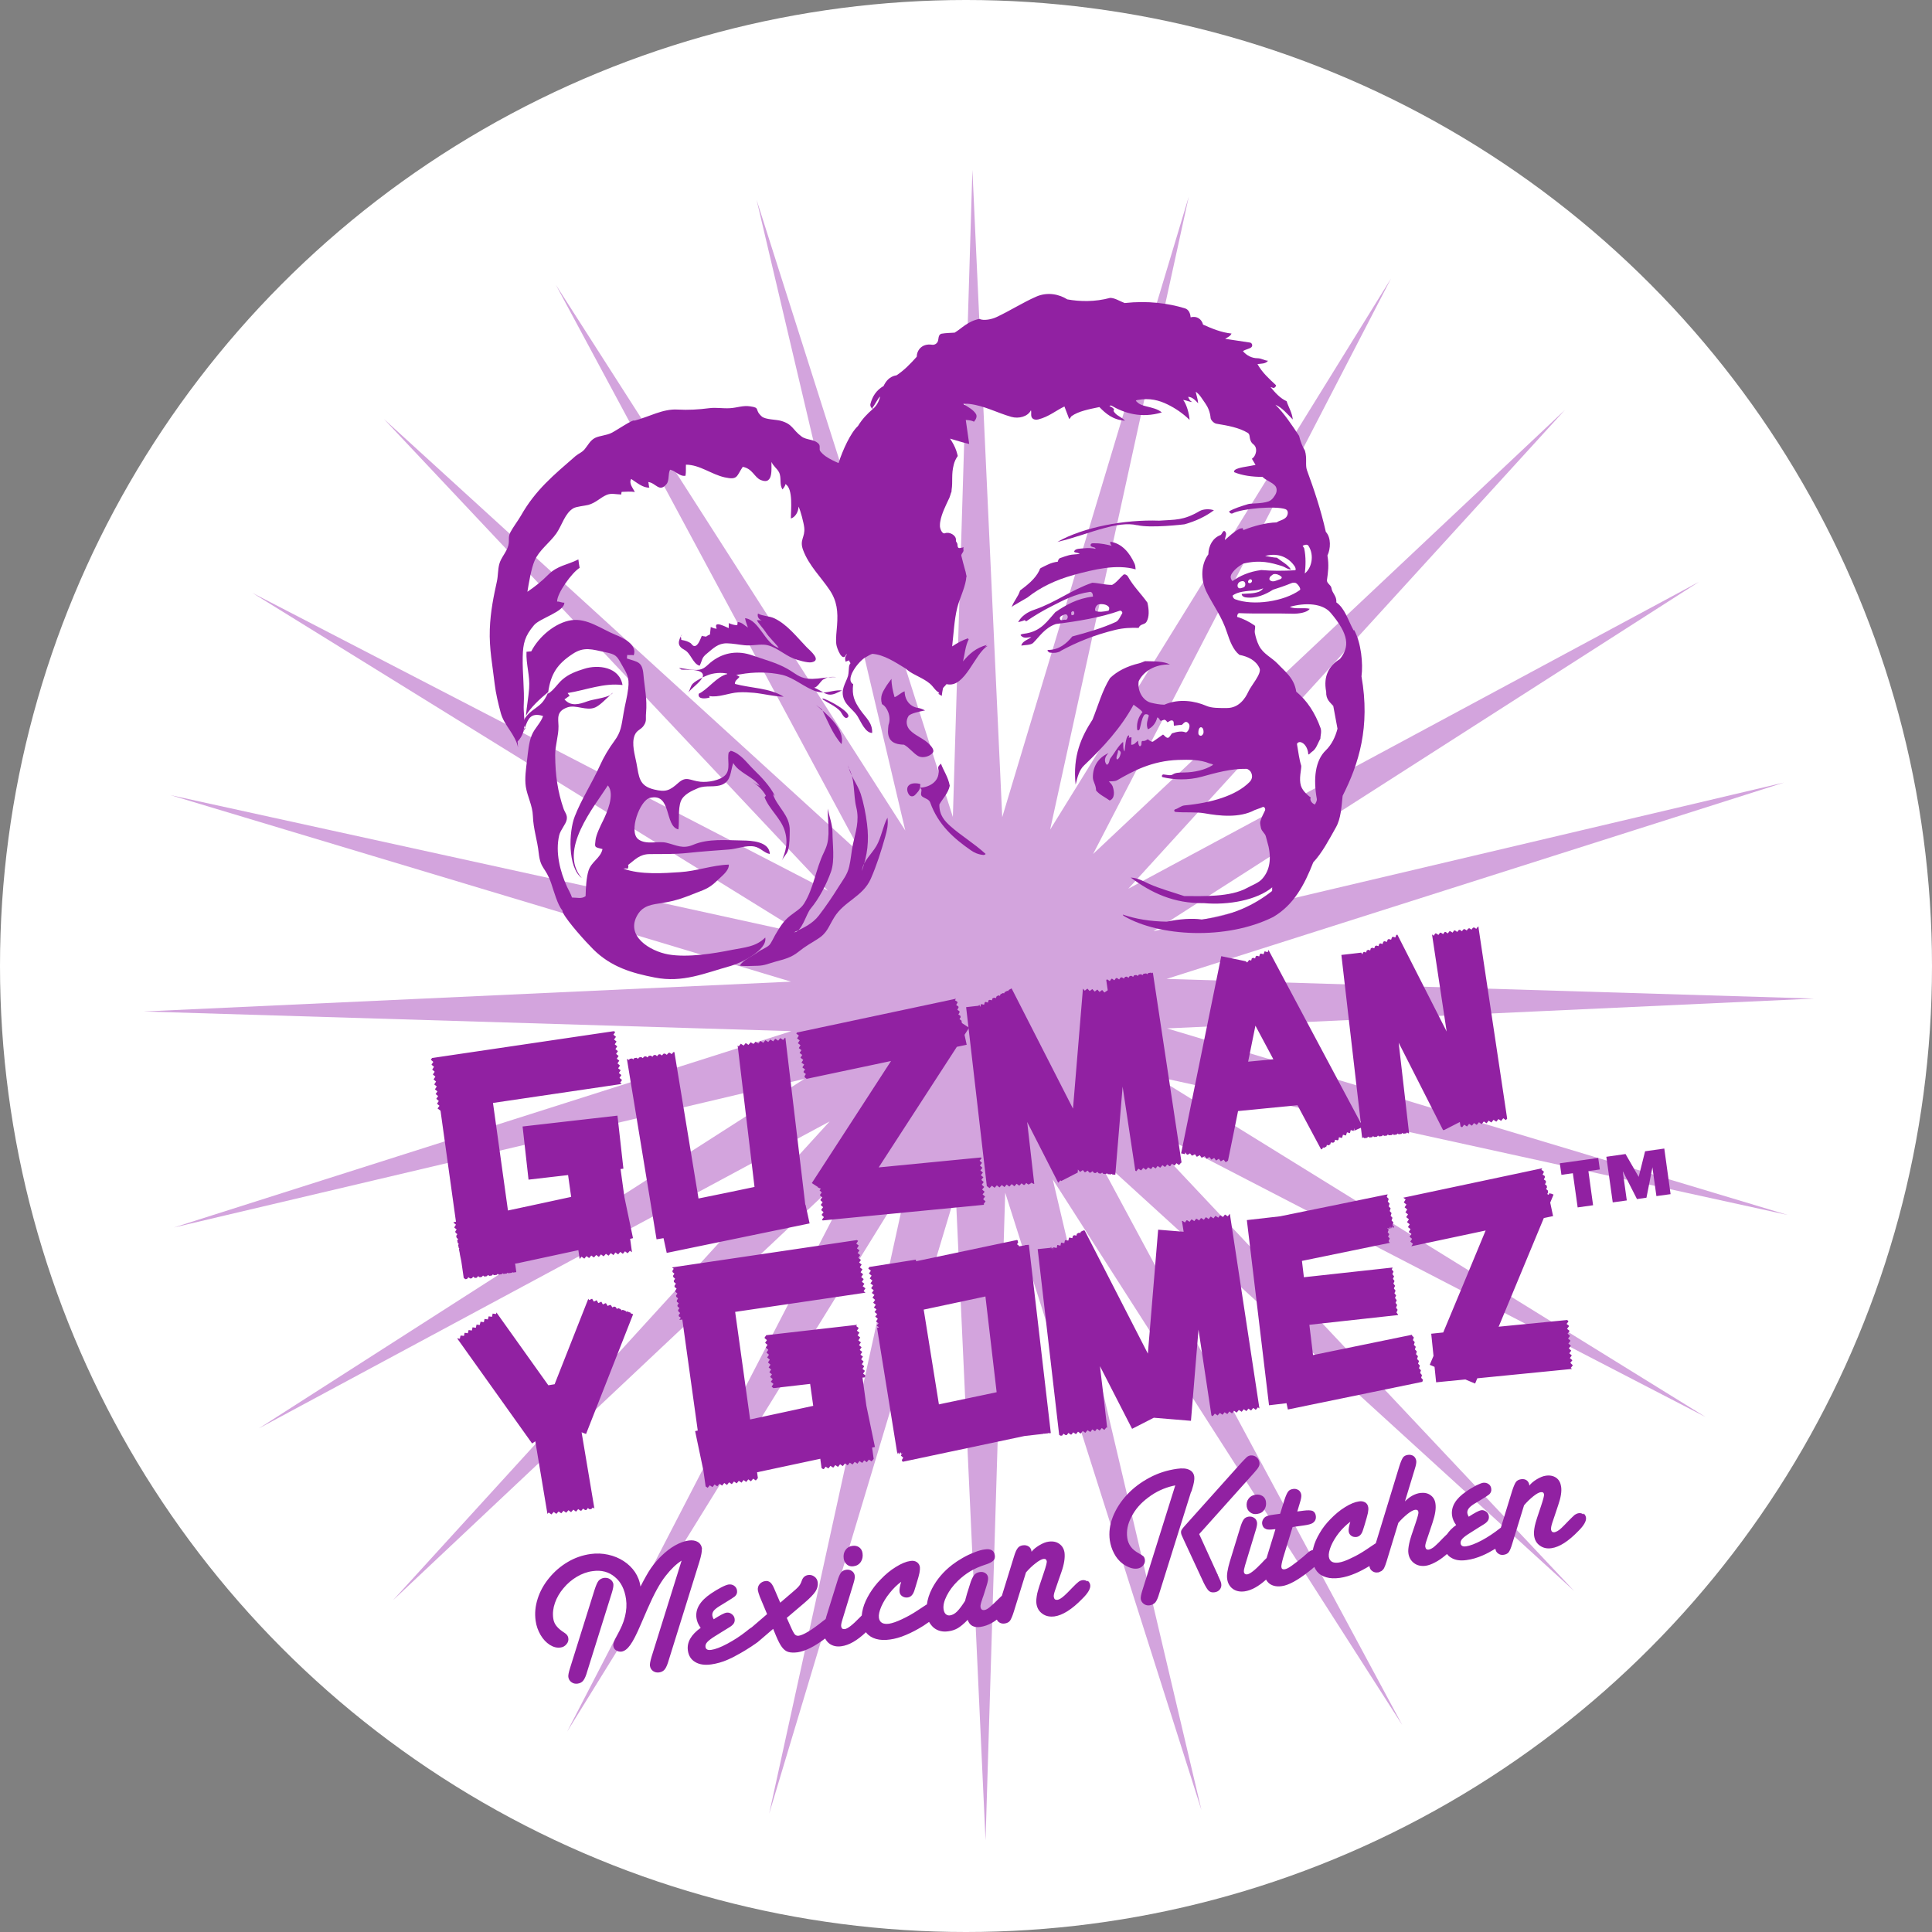
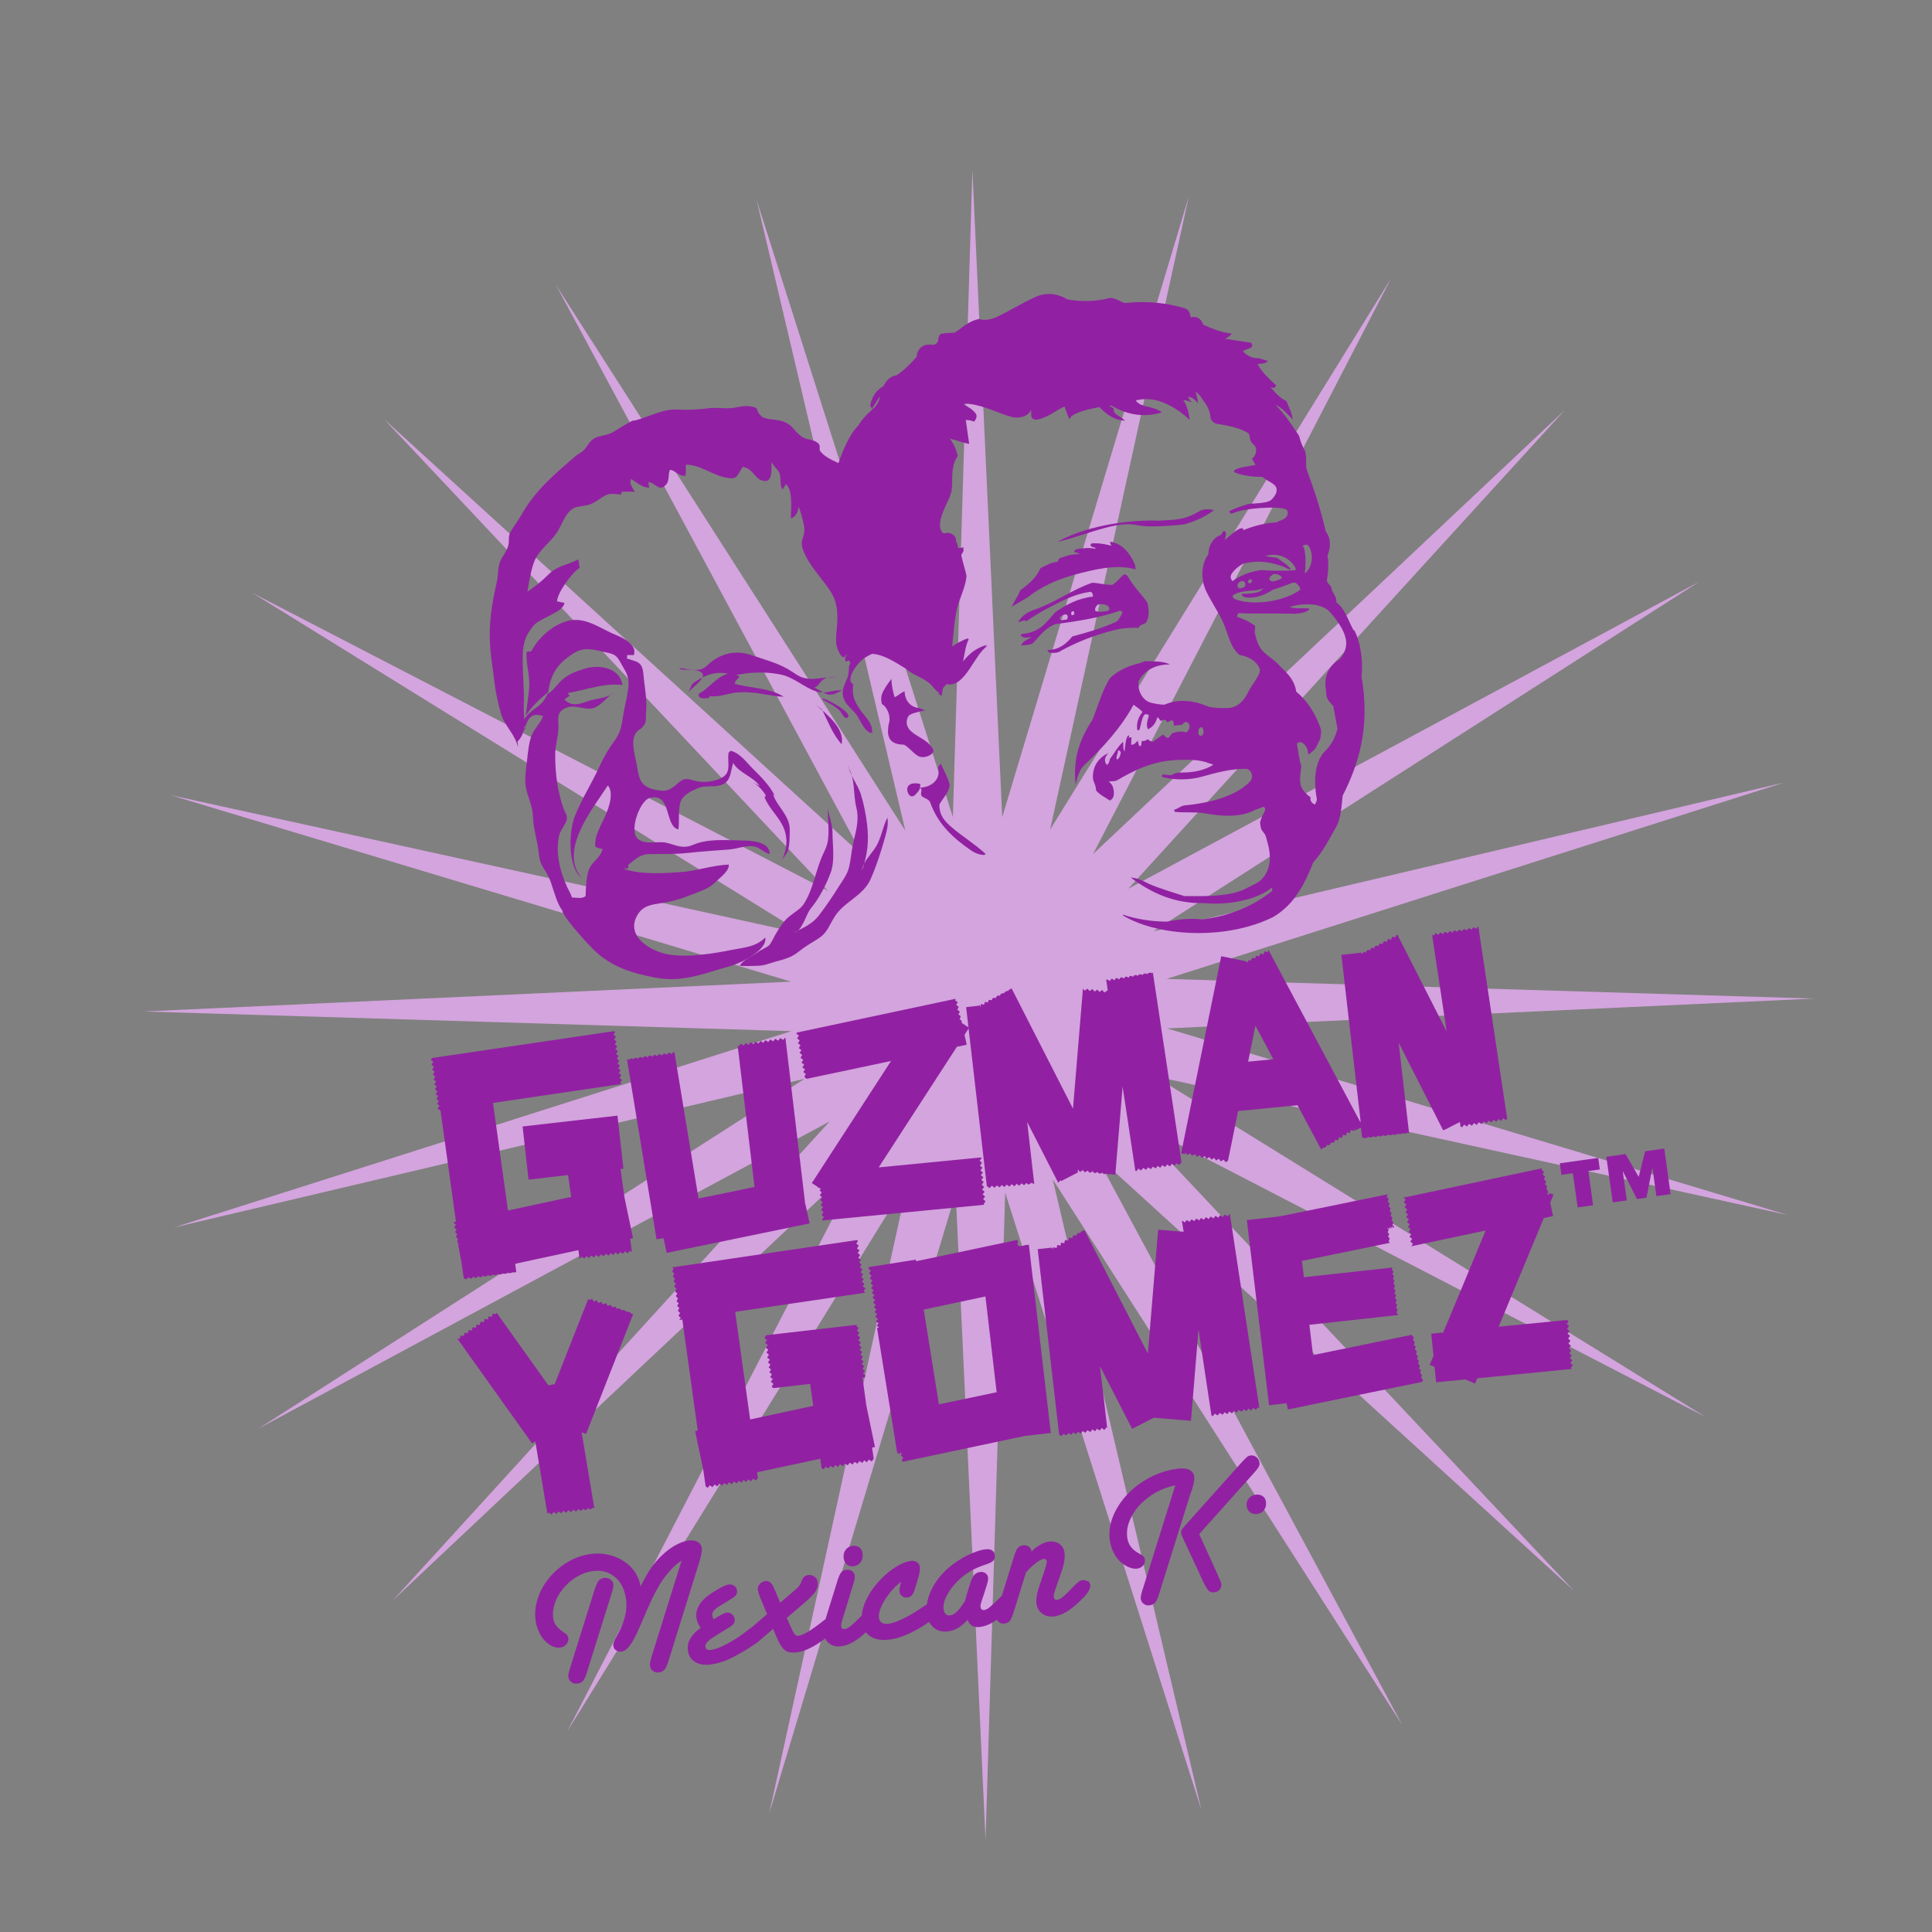
<svg xmlns="http://www.w3.org/2000/svg" id="Layer_2" data-name="Layer 2" viewBox="0 0 169.02 169.02">
  <rect x="0" y="0" width="169.02" height="169.02" fill="#808080" stroke="none" />
  <defs>
    <style>
      .cls-1 {
        fill: #fff;
      }

      .cls-2 {
        fill: #d3a4dd;
      }

      .cls-2, .cls-3 {
        fill-rule: evenodd;
      }

      .cls-3 {
        fill: #9121a2;
      }
    </style>
  </defs>
  <g id="svg192320">
-     <circle class="cls-1" cx="84.51" cy="84.51" r="84.51" />
    <g id="layer1">
      <g id="g192926">
        <path id="path192869" class="cls-2" d="M83.36,71.52l1.71-56.66,2.61,56.63,16.32-54.29-12.13,55.38,29.82-48.21-26.06,50.34,41.28-38.85-38.2,41.89,49.93-26.85-47.73,30.57,55.17-13.01-54.02,17.18,56.66,1.72-56.62,2.61,54.29,16.32-55.38-12.14,48.21,29.82-50.35-26.06,38.85,41.28-41.89-38.2,26.85,49.93-30.58-47.74,13.01,55.18-17.17-54.02-1.72,56.66-2.61-56.62-16.32,54.29,12.14-55.38-29.82,48.21,26.05-50.35-41.28,38.85,38.2-41.89-49.93,26.85,47.73-30.58-55.18,13.01,54.03-17.18-56.66-1.72,56.63-2.61-54.29-16.32,55.38,12.14-48.21-29.83,50.35,26.06-38.85-41.28,41.89,38.2-26.84-49.93,30.57,47.74-13.01-55.18,17.18,54.02Z" />
        <path id="path192871" class="cls-3" d="M53.66,90.52l.16-.23-.09-.07h-.09s-15.84,2.34-15.84,2.34l-.11.15.22.19-.16.24.22.19-.16.24.22.19-.16.24.22.19-.16.24.22.19-.16.25.22.18-.16.25.22.18-.16.23.22.18-.16.24.22.19-.16.24.22.18-.17.23.26.2,1.35,9.71c-.06.01-.14.03-.19.04l-.03.04.22.18-.14.22v.04s.2.16.2.16l-.12.17.02.11.16.13-.1.15.04.17.13.11-.08.12.05.23.09.08-.06.08.06.28.05.04-.04.05.07.35.02.02-.02.02.14.68.21,1.45.15.11.13-.02.13-.15.16.11.14-.02.12-.14.15.11.16-.02.12-.14.14.1.18-.03.11-.12.12.09.21-.03.1-.11.12.08.22-.03.09-.1.1.07.24-.03.08-.09.09.07.27-.04.07-.08.08.06.29-.04.06-.07.07.05.31-.04.05-.06.06.04.28-.04s-.07-.53-.1-.73c.51-.11,4.94-1.06,5.53-1.19l.11.77.17-.2.24.17.19-.22.23.17.19-.22.23.17.2-.22.23.17.19-.22.23.17.2-.22.23.16.2-.22.23.17.17-.23.24.17.19-.22.22.17.19-.22.23.17.2-.22.18.13-.16-1.17.25-.06-.75-3.58s-.27-1.95-.34-2.47c.09-.01.25-.03.25-.03l-.52-4.64-8.3.95.52,4.65,3.46-.4.27,1.91c-.51.11-4.94,1.07-5.53,1.19l-1.31-9.41c.56-.08,9.63-1.42,11.26-1.66l-.13-.11.16-.24-.22-.18.16-.25-.22-.18.16-.24-.22-.17.16-.24-.22-.19.16-.24-.22-.17.16-.24-.22-.18.16-.24-.22-.18.16-.24-.22-.18.16-.24-.22-.18.17-.23-.22-.19h0ZM55.2,114.9l-.03-.06-.31-.11-.08.03-.05-.08-.25-.09-.11.05-.07-.11-.2-.08-.14.06-.08-.15-.15-.06-.16.08-.11-.18-.1-.04-.2.09-.13-.22-.06-.02-.23.11-.13-.24h0s-.27.12-.27.12l-.14-.25-.25.12-.15-.25-.27.12-.06-.12-2.95,7.48-.55.09c-.19-.26-3.98-5.59-4.54-6.37l-.03.14-.3-.04-.06.28-.29-.04-.07.27-.29-.04-.06.28-.29-.04-.07.29-.28-.04h0l-.06.28-.28-.04h-.01s-.06.28-.06.28l-.27-.04-.02.02-.06.26-.26-.04-.03.02-.05.25-.26-.03-.05.03-.05.25-.24-.04h0s6.56,9.2,6.56,9.2c0,0,.27-.19.28-.19.12.71.9,5.37,1.06,6.35l.11-.12.24.17.2-.22.23.17.2-.21.23.16.2-.22.23.17.2-.22.23.17.2-.22.21.16h.04s.17-.21.17-.21l.2.14h.08s.15-.18.15-.18l.17.12h.12s.13-.17.13-.17l.15.11.16-.03.12-.13.13.09h.01s-.97-5.8-1.12-6.67c.03.02.39.15.39.15l4.12-10.48-.15-.05h-.05ZM71.55,103.82v.06s.28.12.28.12c0-.03-.13.12-.13.14l.19.18-.15.21s0,.04,0,.05l.19.17-.15.2s0,.03,0,.06l.19.17-.15.2s0,.04,0,.06l.19.17-.15.2v.07s.19.17.19.17l-.15.19s0,.04,0,.07l.18.17-.15.19s0,.05.01.07l.04.03,14.12-1.37-.05-.06.17-.24-.21-.19.17-.23-.22-.19.18-.23-.22-.19.18-.23-.21-.2.17-.23-.21-.19.18-.23-.22-.18.18-.23-.22-.19.18-.23-.22-.19.18-.24-.21-.19.18-.22-.07-.06-8.94.87,6.84-10.55.86-.18s-.15-.69-.19-.87l.4-.62s-.32-.2-.51-.33l-.12-.08s-.03-.17-.04-.22l-.17-.12.1-.17s-.02-.08-.02-.12l-.18-.12.11-.19s-.02-.07-.02-.1l-.18-.12.11-.21s-.01-.05-.02-.08l-.19-.13.12-.21s-.01-.04-.02-.07l-.2-.13.07-.14-.26.06-13.64,2.9-.06.09.23.18-.16.24.23.18-.16.24.23.18-.15.25.23.18-.16.24.23.18-.15.24.24.19-.15.23v.02s.23.16.23.16l-.14.22v.05s.22.15.22.15l-.13.19v.07s.2.15.2.15l-.12.19.02.1.17.13,7.38-1.56-6.93,10.68.51.33M75.46,112.55l.16-.24-.22-.17.16-.24-.22-.18.17-.24-.22-.18.16-.25-.23-.18.16-.24-.22-.18.16-.23-.23-.17.16-.25-.22-.18.16-.23-.22-.17.16-.25-.22-.17.16-.24-.11-.07-.21.03-15.96,2.36.15.12-.12.19.02.1.16.14-.12.18.02.11.16.15-.12.18.02.11.17.14-.12.18v.11s.18.14.18.14l-.11.18v.11s.18.14.18.14l-.12.18.02.11.16.14-.11.18v.11s.17.14.17.14l-.12.17.02.11.16.14-.12.17.02.11.16.15-.12.17v.11s.18.13.18.13l-.12.17v.02s.15-.02.25-.03l1.35,9.71c-.1.02-.23.05-.23.05l.72,3.43.2,1.41.18.12.18-.22.24.16.18-.23.24.16.19-.23.23.17.19-.23.24.17.18-.23.24.16.19-.23.24.16.18-.22.24.16.18-.23.23.17.18-.23.23.17.2-.23.23.16.18-.21-.07-.51c.51-.11,4.94-1.06,5.53-1.18l.11.81.13.09h.07s.16-.21.16-.21l.21.14h.04s.17-.21.17-.21l.23.15h.02s.17-.22.17-.22l.24.16h0s.18-.23.18-.23l.24.16.19-.23.24.16.18-.23.24.16.19-.23.24.16.17-.23.25.16.17-.22.23.16.18-.23.24.16.18-.22-.14-.99c.09-.02.25-.05.25-.05l-.75-3.61s-.26-1.93-.34-2.46c.06,0,.13-.01.19-.02l.05-.09v-.1s-.19-.14-.19-.14l.14-.2v-.07s-.19-.14-.19-.14l.14-.21v-.04s-.2-.16-.2-.16l.15-.23v-.02s-.21-.18-.21-.18l.16-.24-.22-.17.16-.24-.22-.17.16-.24-.22-.18.16-.24-.22-.18.16-.25-.23-.19.16-.23-.22-.18.16-.23-.22-.17.08-.11-7.95.91-.14.2v.06s.2.17.2.17l-.15.22v.03s.21.17.21.17l-.16.23h0s.22.2.22.2l-.16.24.22.19-.16.24.23.19-.16.24.22.2-.16.24.22.18-.16.24.23.18-.16.23.23.19-.17.23.23.19-.16.24.16.13c.7-.08,2.78-.32,3.21-.37l.27,1.92c-.51.11-4.93,1.07-5.52,1.19l-1.31-9.41c.58-.08,10.41-1.54,11.4-1.68l-.16-.14.16-.24-.22-.17ZM70.45,105.39s-1.74-14.6-1.74-14.6h-.04s-.16.19-.16.19l-.22-.15h-.04s-.17.21-.17.21l-.25-.16h-.01s-.18.22-.18.22l-.25-.16-.18.22-.25-.16-.18.23-.25-.16-.18.22-.25-.16-.18.22-.24-.17-.2.23-.24-.16-.18.22-.25-.16-.18.23-.1-.07.02.13s1.39,11.67,1.46,12.24c-.5.11-4.32.9-4.9,1.01-.1-.64-2.08-12.62-2.11-12.81h0s-.1.01-.1.01l-.13.17-.18-.12-.12.02-.13.16-.17-.11-.13.02-.13.15-.16-.11-.14.02-.12.15-.15-.11-.15.02-.11.14-.15-.1-.17.02-.11.14-.14-.1-.17.03-.1.13-.14-.09-.19.03-.09.12-.13-.09-.2.03-.08.11-.11-.08-.2.03-.08.1-.11-.07h-.06s2.59,15.76,2.59,15.76c0,0,.47-.07.61-.1l.28,1.29,12.5-2.58-.36-1.65ZM86.22,103.93v-.02s0,.02,0,.02ZM109.19,92.89c.11-.56.44-2.14.64-3.16.49.92,1.27,2.39,1.57,2.94-.59.06-1.68.16-2.21.21h0ZM129.38,81.08h-.1s-.13.18-.13.18l-.18-.12-.11.02-.13.17-.17-.12-.11.02-.13.17-.19-.12-.1.02-.14.17-.17-.13-.1.02-.14.17-.18-.13h-.09s-.13.19-.13.19l-.19-.12h-.09s-.14.19-.14.19l-.19-.13h-.08s-.14.19-.14.19l-.2-.13-.08.02-.13.18-.2-.13h-.08s-.13.2-.13.2l-.15-.11c.06.39.9,5.98,1.28,8.49-1.21-2.37-4.15-8.15-4.31-8.47h-.02s-.04.01-.08.03l-.08.21-.21-.06-.08.04-.08.22-.21-.06s-.06.04-.09.05l-.07.2-.21-.06-.1.05-.07.2-.19-.06s-.07.04-.1.05l-.06.19-.2-.05s-.07.04-.11.06l-.06.18-.19-.05s-.08.04-.12.06l-.05.18-.17-.06c-.05.02-.09.04-.13.06l-.06.18-.17-.06c-.05.03-.08.05-.09.05,0,0-.07.17-.07.17l-.09-.15c-.46.06-1.74.2-1.74.2,0,0,1.49,12.96,1.7,14.71-.04-.06-7.71-14.47-8.08-15.15l-.07.2-.24-.07s-.03.01-.04.02l-.08.23-.23-.06s-.05.03-.08.04l-.07.21-.21-.06s-.06.04-.09.05l-.06.19-.18-.06s-.07.04-.11.06l-.05.18-.18-.05s-.17.22-.17.22l-.14-.11-2.13-.44-3.51,17.25.34.07.02-.16.14.19.08.02.2-.12.15.19h.06s.22-.11.22-.11l.15.21h.04s.23-.13.23-.13l.16.22h.03s.24-.14.24-.14l.17.23h.01s.23-.15.23-.15l.18.23.24-.15.17.23.24-.16.17.23.25-.15.18.23.2-.14c.17-.82.81-3.96.88-4.34.45-.05,5.13-.5,5.2-.51l2.07,3.87.12-.07.03-.1.12.02c.06-.03.12-.07.19-.11l.04-.14.15.04s.1-.06.15-.09l.05-.17.2.03s.07-.04.11-.06l.06-.2.22.05s.04-.02.07-.04l.05-.23.25.06s.02-.01.02-.01l.08-.27.26.07.09-.28.26.07.07-.27.25.08.06-.26v.24s.56-.26.58-.26c0,.04.1.83.11.92l.08-.09.11.08.24-.03.09-.1.11.07.23-.02.09-.1.1.08.25-.03.08-.1.1.08.25-.03.09-.1.09.08.24-.02.09-.1.1.07.25-.02.08-.09.1.08.25-.04.08-.09.09.07.25-.03.07-.09.09.07.25-.03.08-.08.08.07h.09s-.91-7.92-.91-7.92c1.05,2.06,3.88,7.63,3.88,7.64h.1c.24-.12,1-.51,1.37-.7,0,.04.04.25.06.38l.14.08.18-.23.25.16.18-.23.25.16.18-.23.24.16.19-.23.24.16.19-.23.24.16.18-.23.24.16.19-.23.24.16.19-.23.23.16.19-.23.23.16.11-.13-2.51-16.74h0ZM131.1,116.09c.38-.92,3.83-9.23,3.96-9.53.19-.04.81-.17.81-.17,0,0-.22-1.02-.25-1.18.05-.12.29-.7.29-.7,0,0-.07-.03-.16-.07v.02s-.01-.03-.01-.03c-.01,0-.03-.01-.04-.01v.06s-.02-.07-.02-.07c-.01,0-.03-.01-.04-.01v.09s-.03-.11-.03-.11c-.01,0-.02-.01-.03-.01l-.03.15-.05-.16-.02.17-.12-.07.08-.15h0s-.02-.1-.04-.18l-.14-.1.08-.16s-.02-.1-.03-.15l-.15-.11.09-.18s-.02-.09-.02-.13l-.17-.12.1-.19s-.02-.07-.02-.11l-.19-.12.11-.21s0-.06-.02-.08l-.19-.13.07-.14-.26.06-11.89,2.52.2.16-.16.25.23.19-.16.24.23.19-.16.25.23.18-.16.24.24.19-.17.25.24.19-.16.24.23.18-.16.25.24.18-.17.23.23.19-.16.24.23.19-.14.22c1.22-.26,5.61-1.19,6.5-1.38-.42,1.02-3.56,8.58-3.71,8.92-.25.03-1.05.11-1.05.11,0,0,.18,1.79.2,1.94-.05.12-.33.78-.33.78,0,0,.37.15.42.18.03.28.14,1.35.14,1.35,0,0,2.39-.23,2.55-.25.12.05.86.36.86.36,0,0,.16-.39.19-.46.36-.04,7.34-.72,8.29-.82l-.11-.09.18-.23-.22-.21.18-.23-.22-.19.17-.23h0s-.22-.19-.22-.19l.17-.23h0s-.21-.2-.21-.2l.17-.22v-.02s-.21-.18-.21-.18l.17-.23v-.03s-.2-.18-.2-.18l.16-.21v-.04s-.2-.18-.2-.18l.16-.2v-.05s-.21-.17-.21-.17l.16-.21v-.06s-.2-.16-.2-.16l.15-.19v-.06s-.1-.09-.1-.09c-.67.07-5.16.51-6.03.59M107.6,106.2h-.02s-.17.21-.17.21l-.23-.15h-.02s-.17.21-.17.21l-.22-.15h-.03s-.16.21-.16.21l-.22-.15h-.04s-.16.21-.16.21l-.22-.15h-.04s-.16.21-.16.21l-.21-.15h-.05s-.16.21-.16.21l-.21-.14h-.05s-.15.2-.15.2l-.21-.14h-.06s-.16.2-.16.2l-.2-.14h-.06s-.15.2-.15.2l-.2-.13h-.07s-.14.19-.14.19l-.2-.14h-.06s.15.95.15.95l-2.23-.18s-.75,8.96-.9,10.84l-5.54-10.79v.03s-.09-.02-.09-.02l-.22.11h-.02s-.03.12-.03.12l-.14-.02s-.11.05-.17.09l-.04.16-.19-.04s-.07.04-.11.05l-.06.21-.25-.05-.04.02-.06.24-.29-.04-.06.27-.28-.05-.06.27-.27-.07-.06.27-.28-.06-.05.26v-.23s-.2.08-.2.08l.13-.15-.17.09h-.03s-1.06.11-1.06.11l1.88,16.25.12.07h.13s.13-.17.13-.17l.18.12h.1s.15-.19.15-.19l.19.14h.08s.15-.19.15-.19l.21.14h.05s.16-.2.16-.2l.22.16h.02s.17-.22.17-.22l.23.16.19-.23.25.16.17-.23.24.16.17-.22.23.16.19-.22.22.17.19-.23.06.05c-.09-.77-.42-3.67-.63-5.4.97,1.89,2.81,5.48,2.81,5.48l1.9-.97c.17.02,3.25.27,3.25.27,0,0,.41-4.96.66-7.98.4,2.62,1,6.64,1.13,7.5l.11.08.19-.23.24.16.2-.22.23.16.18-.22.24.16.18-.23.23.17.18-.23.23.16.19-.23.25.16.18-.22.23.16.18-.22.23.17.19-.23.22.17.19-.22.13.1-2.59-17.04h0Z" />
        <path id="path192873" class="cls-3" d="M100.84,85.08l-.05.07-.09-.06-.25.04-.07.1-.11-.07-.23.03-.09.12-.12-.08-.2.03-.09.12-.13-.08-.19.02-.09.14-.15-.09-.15.02-.1.15-.16-.1-.14.02-.11.15-.17-.11-.12.02-.12.17-.18-.12h-.1s-.14.19-.14.19l-.19-.13h-.07s-.14.2-.14.2l-.21-.14h-.06s-.04.06-.04.06c0,.01.1.68.13.88l-.29.2-.2-.22-.23.17-.19-.21-.23.18-.21-.22-.23.17-.2-.21-.23.18-.16-.18c-.06.65-.87,10.5-.87,10.5l-5.37-10.52-.26.14-.03.09-.09-.02c-.06.03-.14.07-.23.12l-.04.1-.12-.02c-.06.03-.13.07-.21.11l-.04.13-.14-.04c-.06.03-.11.06-.16.09l-.05.15-.17-.04s-.09.05-.14.07l-.04.16-.2-.04s-.08.04-.11.05l-.04.19-.21-.06s-.05.02-.07.04l-.06.21-.24-.06s-.03.02-.04.03l-.05.22-.09-.2-.06.1s-.04,0-.04,0c-.1.01-1.05.12-1.05.12l1.81,15.65.24.18.2-.21.24.18.2-.21.23.18.2-.21.23.18.2-.22.23.18.21-.22.22.18h.02s.19-.21.19-.21l.2.15h.05s.18-.19.18-.19l.18.14h.04s.04,0,.04,0h.01s.14-.17.14-.17l.13.1h0s.01,0,.01,0l.03.03h.03s0-.05,0-.05l.02.05h.05v-.07l.06.03.11-.12.06.05.06.05v-.02s0-.05,0-.05l.02.04.04-.05v.1s.08-.01.08-.01l-.62-5.42,2.71,5.31h.02s.18-.2.18-.2l.07.06c.41-.21,1.15-.59,1.44-.74l.02-.27.18.21s.01,0,.02,0l.23-.16.16.19s.04.01.05,0l.21-.14.15.17s.06,0,.1.01l.18-.13.13.15s.09.01.14.01l.16-.1.11.13c.07,0,.13.01.18.02l.12-.09.1.11.22.02.1-.07.07.08c.1,0,.19.01.27.02l.08-.05.06.06c.15.01.25.02.25.02l.64-7.71,1.11,7.35.08.05h.01s.18-.22.18-.22l.23.15h.01l.19-.22.22.16h.02s.19-.21.19-.21l.22.15h.03s.16-.21.16-.21l.22.15h.03s.16-.21.16-.21l.21.14h.04s.17-.21.17-.21l.21.15h.04s.17-.21.17-.21l.21.15h.05s.15-.21.15-.21l.2.14h.05s.15-.19.15-.19l.19.14h.06s.16-.2.16-.2l.04.03-2.51-16.62ZM121.9,107.26l-.08-.09.08-.23-.16-.17.08-.23-.16-.18.08-.23-.16-.18.08-.24-.17-.17.08-.24-.16-.18.08-.23-.17-.18.08-.22-.23.04s-9.15,1.88-9.19,1.88c-.03,0-2.9.33-2.9.33l1.94,16.2s1.14-.13,1.53-.18c.03.11.12.55.12.55l11.76-2.42.06-.18-.16-.17.07-.24-.16-.19.07-.23-.17-.18.08-.23-.16-.17.08-.23-.17-.18.08-.24-.17-.18.07-.24-.17-.18.08-.22-.17-.18.08-.23-.16-.18.08-.23-.17-.18.02-.06c-1.06.22-8.05,1.65-8.67,1.78-.06-.51-.26-2.19-.32-2.65.56-.06,6.4-.7,7.74-.85l.02-.04-.14-.19.1-.23-.14-.19.1-.23-.14-.19.1-.23-.15-.2.1-.22-.15-.19.1-.22-.15-.21.11-.22-.15-.2.1-.22-.14-.19.1-.22-.15-.19.1-.22-.15-.19.07-.17c-1.32.15-7.2.79-7.76.85-.04-.39-.13-1.07-.17-1.43.45-.09,5.64-1.16,7.69-1.58l-.11-.15.1-.23-.15-.17.11-.2-.14-.18.09-.22-.14-.16.22.09v-.2s.09.19.09.19l.02-.2.08.18.02-.2.09.18v-.2s.08.19.08.19v-.21ZM87.18,121.8c-.51.11-4.46.94-5.04,1.06-.1-.62-1.24-7.73-1.33-8.29.53-.12,4.79-1.01,5.4-1.15.08.65.91,7.82.98,8.37M89.65,108.95l-.46.08-.03-.02s-.03,0-.04,0v-.05s-.15-.11-.15-.11l.1-.14c-.02-.08-.03-.15-.04-.19l-.06-.04-.29.06-8.54,1.8c0-.07-.02-.14-.02-.14l-4.07.64-.09.14.23.19-.17.24.23.19-.16.24.23.19-.17.25.23.17-.17.25.23.18-.17.23.23.18-.17.23.23.2-.17.25.23.18-.17.23.23.17-.17.23.23.19-.17.21h0s.23.2.23.2l-.16.21v.02s.22.16.22.16l-.16.19v.02s.2.14.2.14l-.17.06,1.78,11.04h0s.05-.16.05-.16l.08.15s.01,0,.03,0v-.16s.07.15.07.15c0,0,0,0,0,0l.05-.17.05.16s0,0,.01,0l.11-.1-.14.22s0,.03,0,.04l.2.17-.12.2s.02.07.02.1l.07.06,10.63-2.25,1.22-.14h.01s.01,0,.01,0l.41-.05.02-.03.03.02.38-.04.03-.04.05.04.15-.02-1.92-16.47s-.17.02-.36.03M99.49,45.94c1.17.29,4.13-.07,4.13-.07,1-.28,1.84-.68,2.58-1.23-.36-.13-.92-.12-1.25.07-1.43.84-2.13.74-3.54.84-3-.11-6.62.56-8.91,1.86,1.55-.36,2.75-.85,4.11-1.21.95-.26,2.02-.46,2.88-.25M93.92,50.3c1.78-.48,3.75-.97,5.43-.49-.02-.16-.02-.33-.09-.49-.43-.96-1.1-1.76-2.08-1.92-.12-.02-.02.3.09.35-.46-.11-.95-.23-1.5-.22-.13,0-.35-.04-.36.16-.02.22.45.13.43.32-.33-.07-.68-.08-1.04-.04-.27.03-.73.01-.82.25-.06.15.33.1.48.23-.32.06-.62.04-.94.12-.23.06-.49.15-.77.25-.14.05-.18.2-.21.32-.62.07-1,.32-1.46.54-.12.05-.15.21-.15.22-.37.76-1.07,1.29-1.69,1.76-.16.55-.57.94-.73,1.45.04,0,.07-.08.11-.1l1.27-.74c1.1-.88,2.47-1.54,4.04-1.97M80.35,66.15c.37.21,1.01.02,1.25-.29.17-.22-.09-.53-.25-.7-.5-.55-1.25-.76-1.76-1.3-.27-.3-.4-.78-.09-1.25.25-.21.83-.34,1.43-.46-.24-.12-.43-.19-.62-.22-.63-.09-1.15-.6-1.17-1.45-.31.1-.63.44-.88.51-.15-.53-.27-1.06-.27-1.6-.13.18-.43.57-.51.72-.22.38-.53.78-.32,1.49.46.24.84,1.12.57,1.82-.04.37-.11.79.09,1.17.23.45.75.54,1.27.56.48.27.79.74,1.26,1.01M79.48,68.73c-.21.25-.09.61.05.8.14.19.38.17.53.01.17-.19.4-.38.44-.7,0-.04,0-.14.02-.24-.31-.11-.83-.12-1.03.13M83.15,72.28c-.46-.42-.99-.93-.97-1.9.28-.51.77-.97.91-1.64-.15-.79-.54-1.3-.77-1.93-.09.09-.28.24-.24.41.22,1.01-.62,1.64-1.57,1.69,0,.07.07.08.09.13.07.17-.14.49.09.65.22.16.59.23.69.52.7,1.96,2.09,3.16,3.56,4.18.29.2.63.37,1.13.41.02,0,.18-.07.15-.1-1.04-.95-2.14-1.59-3.07-2.42M96.96,53.43c-.41.08-.8.14-1.1.03-.15-.06,0-.54.26-.59.33-.05.71,0,.89.24.07.1.01.31-.05.32M93.98,53.69c-.03.14-.15.13-.24.13,0-.09-.08-.22.02-.3.14-.13.25.01.22.17M93.21,54.22c-.16-.04-.36.11-.44,0-.16-.22.08-.34.17-.38.13-.06.38-.2.46.05.04.13-.04.37-.2.33M92.78,56.95c1.42-.77,2.96-1.4,4.81-1.85.71-.17,1.36-.19,2.03-.17.12-.37.53-.26.68-.53.25-.42.23-1.04.08-1.68-.55-.78-1.22-1.41-1.71-2.29-.09-.15-.29-.23-.39-.15-.33.29-.6.69-.99.89-.64,0-1.13-.16-1.73-.19-1.85.63-3.19,1.72-5.07,2.36-.62.21-1.14.56-1.42,1.09.11-.03.38-.09.53-.16.14-.07.08.16.23.05.63-.43,1.38-.89,2.2-1.3.99-.5,1.98-1.05,3.32-1.24.17-.02.27.17.27.41-1.41.17-2.41.76-3.3,1.37-.68.75-1.2,1.61-2.52,1.85-.16.03-.63.05-.48.2.28.3.62.13.9.13-.25.21-.8.35-.87.74.22-.05.82-.03,1.03-.23.53-.52,1.02-1.33,2-1.66,1.87-.23,3.94-.57,5.58-1.16.11-.04.28.12.21.24-.16.24-.28.61-.55.74-1.15.53-2.49.92-3.81,1.27-.5.62-1.15,1.17-2.1,1.18-.18,0,.04.22.12.23.31.06.67.03.95-.12M47.94,60.56s0,.02-.01.04c.01-.02.02-.04.03-.05,0,0-.01.01-.02.02M67.61,69.45c.06.07.11.13.18.18-.4-.83-1.18-1.65-1.83-2.28-.63-.61-1.18-1.45-2.03-1.67-.07.07-.1.09-.18.15-.15.62.19,1.47-.3,1.98-.45.47-1.52.65-2.18.58-.94-.1-1.21-.54-1.94.11-.75.67-1.09.81-2.1.57-1.33-.32-1.32-1.08-1.55-2.31-.13-.69-.45-1.7-.16-2.43.2-.49.55-.47.81-.87.27-.41.14-.6.19-1.08.11-1.25-.13-2.21-.23-3.38-.1-1.13-.51-1.08-1.44-1.39,0-.11,0-.2.03-.32.16.05.4-.02.56.04.35-.94-.98-1.55-1.6-1.8-1.21-.49-2.48-1.48-3.87-1.27-1.37.21-2.82,1.41-3.49,2.72l-.42.04c-.05,1.1.32,2.1.23,3.21-.06.81-.21,1.57-.28,2.39.37-.69,1.21-1.47,1.95-2.08.23-1.59.79-2.45,2.15-3.34.99-.65,1.67-.39,2.86-.14.9.19.98.3,1.39,1.03.47.83.72,1.14.6,2.13-.09.77-.29,1.45-.41,2.19-.19,1.09-.21,1.61-.8,2.41-.49.66-.93,1.4-1.28,2.18-.71,1.57-1.6,2.91-2.19,4.43-.51,1.29-.65,4.43.62,5.39-2.12-2.43,1.11-6.27,2.28-8.11.65.79-.11,2.44-.42,3.08-.21.42-.61,1.23-.66,1.7-.07.64-.13.61.61.79-.17.81-.99,1.1-1.23,1.91-.18.59-.23,1.44-.25,2.21-.35.26-.74.12-1.19.12-.1-.32-.29-.63-.43-.93-.61-1.34-1.04-3.02-.69-4.51.12-.5.59-.97.66-1.38.08-.41-.17-.63-.28-.96-.51-1.5-.72-2.9-.73-4.67-.01-.85.3-1.68.29-2.54-.02-.69-.2-1.29.76-1.64.76-.28,1.67.34,2.45,0,.44-.2.9-.71,1.32-1.08-.52.27-1.54.37-1.99.54-.76.28-1.46.47-2.02-.17.11-.04.32-.26.46-.29-.04-.04-.13-.21-.18-.26,1.61-.26,3.18-.91,4.8-.7-.27-1.59-2.13-1.81-3.35-1.42-.73.23-1.34.45-1.91.94-.41.35-.78.97-1.25,1.23,0-.03,0-.05,0-.08-.44.95-.68,1.03-1.36,1.55-.45.36-1.07.93-.66,1.49.26-.7.47-1.35,1.58-1-.19.6-.74,1.06-.99,1.68-.27.67-.32,1.46-.41,2.18-.09.72-.22,1.61-.11,2.32.13.85.59,1.65.62,2.57.04,1.15.39,2.11.51,3.24.16,1.43.58,1.18,1.09,2.64.22.64.56,1.91.98,2.38,0,.07.02.14.06.22.44.82,1.95,2.49,2.64,3.18,1.56,1.55,3.38,2.08,5.39,2.47,2.44.48,4.35-.38,6.65-1.02.8-.22,3.21-1.35,3.01-2.48-.82.82-1.81.86-2.92,1.08-1.59.32-3.86.69-5.55.4-1.64-.29-3.82-1.64-2.69-3.49.5-.82,1.29-.88,2.19-1.02,1.15-.18,1.93-.48,2.98-.9.79-.3,1.17-.44,1.85-1.12.33-.32.99-.81.95-1.33-1.47.05-2.81.57-4.28.66-1.33.09-3.48.25-4.94-.31.11-.02.23-.02.39,0,.05-.19.06-.24.01-.31.6-.45,1-.96,1.92-.96,1.15-.01,2.16.02,3.3-.1,1.22-.13,2.4-.21,3.6-.3.74-.05,1.52-.4,2.24-.26.53.1.87.58,1.35.65-.05-1.11-1.64-1.17-2.39-1.18-1.45-.02-3-.18-4.3.37-.94.4-1.44.05-2.35-.17-.74-.18-1.77.21-2.46-.3-.89-.66.13-3.4.99-3.62,1.95-.5,1.27,2.48,2.51,2.75.1-.73-.05-1.77.21-2.46.23-.59.94-.91,1.51-1.15.7-.29,1.47-.02,2.14-.32.77-.35.68-1.15.94-1.88.48.87,1.72,1.17,2.31,2.01-.21-.11-.43-.22-.62-.35.5.33.86.68,1.16,1.19-.02.06-.06.1-.12.12.38,1.05,1.41,1.84,1.76,2.92.33,1.02.12,1.83-.29,2.76.15-.42.48-.63.6-1.04.14-.48.13-1.18.14-1.69.04-1.36-1.13-2.08-1.48-3.23M53.36,60.81c.12-.06.21-.13.26-.21-.08.06-.17.13-.26.21M45.96,63.7s-.03-.04-.05-.06c-.06.18-.13.36-.22.52.09-.13.19-.33.27-.46" />
        <path id="path192875" class="cls-3" d="M117.2,57.67c-.91.56-1.45,1.45-1.18,2.85-.03.7.38.95.62,1.24l.37,1.99c-.19.73-.51,1.39-1.02,1.89-.95.91-1.1,2.52-.79,4.25.03.18-.1.35-.16.49-.23-.06-.5-.37-.37-.61-.14-.11-.7-.51-.86-1.03-.19-.62.04-1.39.03-1.74-.18-.56-.25-1.2-.37-1.87-.02-.13.14-.22.26-.21.39.04.69.54.72,1.03.01.17.21-.11.31-.17.4-.25.51-.74.75-1.15,0-.27.13-.6.02-.93-.48-1.34-1.19-2.42-2.13-3.19-.18-1.21-1-1.77-1.61-2.43-.54-.57-1.28-.86-1.65-1.6-.18-.36-.29-.75-.36-1.1-.05-.26.1-.58-.02-.66-.46-.32-.98-.59-1.53-.75-.01-.14.06-.33.18-.33,1.49.07,3.11,0,4.71.05.44.01,1.25-.09,1.46-.43-.53-.13-1.31.06-1.74-.17,1.37-.39,2.87-.31,3.57.52,1.61,1.9,1.68,2.98.8,4.06M107.83,52.11c.43-.36,1.26-.41,1.97-.46.25-.02.49-.1.72-.18-.11.13-.23.24-.39.3-.45.17-.99.15-1.5.19,0,.19.19.28.34.3.89.13,1.75-.25,2.4-.67.5-.16,1.08-.35,1.6-.57.14-.06.33-.07.45.02.2.15.41.5.3.58-1.38,1-4.08,1.41-5.68.8-.12-.05-.18-.17-.21-.31M108.8,51.38c-.17.06-.43.19-.52-.05-.05-.15.03-.35.19-.43.12-.06.35-.12.44.06.08.15.02.37-.11.43M109.29,51.02c-.19-.05-.08-.27.01-.32.08-.04.17-.03.22.06.06.12-.09.29-.23.25M111.99,50.67c-.29.09-.63.32-.89.09-.12-.11.01-.34.14-.41.03-.02.13-.11.18-.12.23-.05.51.06.68.22.09.09-.03.2-.11.23M107.71,50.27c.23-.41.61-.7,1.04-.96,1.52-.36,2.44-.08,3.37.2.33.1.56.33.82.31-.31-.46-.81-.69-1.23-1.03-.3-.01-.66-.09-1.03-.15,1.2-.33,2.11.18,2.6.93.05.08.12.31.02.32-1.06.06-2.05.06-2.96-.02-1.08.14-1.89.52-2.52.97-.11-.11-.22-.36-.11-.55M114.08,47.94s-.09-.14-.12-.19c.1-.06.4-.18.51,0,.54.84.27,1.96-.32,2.42.07-.59.12-1.43-.06-2.22M105.14,64.34c-.13.09-.3-.05-.3-.17-.01-.18.01-.4.13-.51.12-.1.26.02.29.14.05.19.07.4-.12.54M98.04,65.92c-.04.17-.09.36-.23.48-.15.11-.14-.09-.13-.16,0-.09.11-.34.12-.45,0-.06-.01-.2.12-.13.08.04.15.15.13.27M118.42,55.15c-.48-.86-.75-1.92-1.51-2.45.04-.59-.36-.77-.43-1.26-.04-.27-.43-.41-.39-.7.09-.67.19-1.27.04-2.14.28-.58.34-1.55-.14-2.07-.44-1.96-1.04-3.73-1.65-5.39-.17-.48.03-1.02-.18-1.72-.19-.3-.38-.75-.51-1.29-.63-.95-1.29-1.95-2.07-2.72.61.26,1.05.83,1.52,1.29-.07-.63-.36-1.04-.54-1.6-.57-.26-1-.74-1.41-1.24.06.01.21.07.24.08.12.02.31-.18.21-.27-.56-.52-1.19-1.09-1.59-1.82.29-.04.73-.01.92-.29-.31-.02-.59-.22-.92-.22-.48,0-.96-.24-1.27-.62.21-.16.64-.21.76-.37.12-.16,0-.36-.14-.38l-2.18-.33c.21-.13.45-.22.56-.46-.9-.09-1.72-.44-2.49-.78-.12-.48-.54-.79-1.09-.64-.02-.33-.16-.69-.51-.79-1.45-.44-3.21-.68-5.26-.46-.45-.17-.86-.45-1.27-.45-1.33.36-2.65.33-3.75.13-.64-.41-1.68-.7-2.74-.23-1.19.53-2.24,1.21-3.45,1.78-.43.2-1.12.34-1.5.16-1.02.2-1.54.83-2.16,1.2-.44.03-.77.03-1.13.09-.34.06-.26.5-.35.69-.1.21-.3.3-.48.28-.91-.14-1.35.48-1.36,1.05-.58.65-1.11,1.19-1.76,1.62-.65.1-.96.56-1.14.94-.65.37-.99.94-1.15,1.57-.04.16.05.35.21.44-.01-.04-.04-.12-.02-.13.18-.2.49-.85.66-.96-.11.46-.33.84-.64,1.09-.47.41-.92.86-1.3,1.49-.64.58-1.34,2.11-1.7,3.24-.18-.08-.37-.16-.54-.25-.43-.22-.78-.43-1.06-.79-.12-.15.03-.44-.12-.62-.38-.45-1.07-.33-1.51-.66-.81-.59-.75-1.08-1.83-1.38-.39-.11-1.34-.1-1.65-.37-.69-.61-.09-.76-1.01-.89-.66-.1-1.12.12-1.77.16-.65.04-1.21-.08-1.83,0-.93.12-1.81.17-2.76.12-1.29-.08-2.5.64-3.77.97-.11-.16-1.57.86-2.03,1.08-.43.21-.99.23-1.4.42-.45.22-.62.63-.93,1-.28.32-.5.35-.79.59-1.93,1.68-3.51,2.97-4.78,5.21-.26.45-.68,1-.92,1.45-.24.45-.07.67-.19,1.17-.14.57-.65,1.07-.79,1.63-.13.48-.1,1.03-.21,1.52-.27,1.24-.56,2.57-.62,4.19-.06,1.71.25,3.21.43,4.8.09.77.32,1.75.54,2.55.31,1.09,1.26,1.83,1.5,2.98l-.04-.52c.93-.95.48-2.11.54-3.22.07-1.35-.12-2.71-.09-4.17.02-1.2.19-1.84.99-2.79.51-.61,2.68-1.18,2.65-1.97-.19.03-.45-.12-.63-.09-.03-.71,1.31-2.56,1.97-2.95-.05-.25-.08-.48-.11-.74-.99.5-1.81.52-2.64,1.34-.58.59-1.19,1.06-1.82,1.49.12-.74.33-2.03.63-2.72.39-.92,1.3-1.54,1.9-2.38.5-.72.75-1.78,1.5-2.21.27-.15.99-.21,1.3-.29.67-.19,1.04-.63,1.59-.87.41-.18.81-.05,1.29-.04.02-.08,0-.15.04-.23.38-.01.77-.05,1.15.01-.19-.37-.54-.76-.32-1.14.43.28,1.07.82,1.59.75-.06-.13-.05-.37-.1-.48.68.07.96.95,1.6.18.26-.31.12-.89.31-1.26.5.1.84.62,1.35.53.06-.33.02-.67.04-.97,1.23.01,2.22.85,3.39,1.11,1.15.25,1.02-.08,1.58-.92.87.16,1.01.93,1.59,1.16,1.17.48.87-1.21.93-1.59.14.37.48.56.66.92.23.47,0,1.1.31,1.49.04-.12.22-.24.24-.47.71.39.47,2.35.48,3.01.4-.12.66-.6.67-1.04.17.32.46,1.45.5,1.84.09.86-.44,1.05-.1,1.96.51,1.37,1.58,2.38,2.33,3.51.64.96.73,1.87.64,3.09-.04.53-.12,1.08-.07,1.61.04.4.58,1.74.89.87.06.24-.22.13-.07.69.03-.02.16-.07.31-.12.01.07.04.14.08.2.01.01.03.03.04.04-.05.06-.09.14-.12.23-.03.11-.04.71-.1.89-.2.66-.7,1.22-.34,2.08.23.56.86.93,1.19,1.48.28.47.68,1.44,1.26,1.43.04-.89-.55-1.32-1.02-1.99-.55-.79-.76-1.3-.64-2.28-.69-.35.25-1.75.97-2.28.31-.18.51-.3.7-.37,1.03.07,2,.73,2.91,1.28.07.06.14.12.21.17.47.38,1.34.67,1.9,1.14.35.29.45.6.83.81,0,.02-.01.03-.05.05.03,0,.06.02.08.03-.23.03-.21-.08.2.2.02-.22.06-.45.11-.68,0,0,0,0,0,0,.06-.1.21-.21.29-.34.03,0,.05,0,.07,0,1.58.33,2.42-2.71,3.55-3.36-.08.02-.16.04-.23.07.05-.05.1-.1.16-.15-.96.25-1.56.8-2.09,1.44.12-.44.2-1.4.51-1.95-.03.01-.06.02-.08.03.01-.03.02-.07.03-.11-.52.18-.99.43-1.41.72.13-1.16.18-2.29.44-3.37.21-.82.62-1.6.77-2.45.01-.07.01-.13.02-.19.01-.04.02-.09.03-.13-.02-.06-.03-.11-.04-.16-.02-.15-.06-.29-.1-.42-.11-.41-.22-.79-.32-1.22,0-.02,0-.06.02-.11.06-.14.24-.26.15-.49.02-.05.03-.1.04-.13-.2.02-.43.14-.5,0-.01-.03-.02-.07-.04-.1,0-.11,0-.24-.09-.35-.02-.02-.03-.04-.04-.06-.01-.06-.02-.11-.01-.16,0-.4-.58-.71-.96-.56-.22.09-.41-.31-.44-.59,0-.05,0-.09,0-.14,0-.11.01-.2.03-.3.11-.68.5-1.43.71-1.89.03-.07.07-.14.1-.21,0,0,0,0,0-.01,0,0,0,0,0,0,.05-.13.09-.26.12-.37.02-.04.03-.08.05-.12,0-.05,0-.1.01-.16.12-.74-.04-1.35.19-2.22.06-.25.18-.51.35-.75-.03-.14-.08-.29-.12-.43-.12-.38-.34-.77-.56-1.09.62.18,1.13.35,1.68.47l-.3-2.1c.25.01.51.04.72.15.16-.18.31-.46.16-.69-.23-.36-.66-.59-1.11-.86.22-.02.36-.03.57,0,1.31.16,2.39.77,3.65,1.13.64.18,1.44-.02,1.71-.58.07.2-.05.48.11.68.13.15.35.17.54.12.91-.23,1.53-.77,2.28-1.13l.42,1.1c.11-.08.13-.2.21-.26.61-.43,1.52-.6,2.43-.79.54.56,1.19,1.13,2.24,1.19-.31-.31-.63-.4-.84-.63-.08-.09-.23-.21-.11-.36-.08-.12-.25-.23-.41-.28.03-.05.13-.07.18-.04,1.11.65,2.6,1.13,4.4.59-.36-.31-.88-.41-1.35-.53-.32-.08-.63-.17-.84-.41-.03-.03-.19-.1.07-.15,1.05-.2,1.89.03,2.62.39.68.33,1.33.77,1.93,1.35-.03-.52-.26-1.37-.56-1.74.31.03.52.17.81.18-.24-.09-.3-.3-.38-.45.35-.01.64.3.88.56-.03-.38-.15-.67-.21-1.01.37.25.58.67.83,1.01.23.32.43.78.47,1.29.01.16.28.47.52.5.98.16,1.98.34,2.73.8.19.12.15.35.2.53.05.19.12.34.28.46.44.32.24,1.07-.12,1.27l.32.54c-.16.03-.6.12-.75.14-.34.06-1.26.19-1.11.5.69.29,1.57.41,2.47.41.34.33.79.44,1.09.76.18.18.19.51.05.76-.06.09-.25.5-.63.63-.62.21-1.53.15-1.77.23-.62.19-1.18.36-1.66.63.04.17.21.23.3.18.83-.43,3.76-.67,4.62-.37.31.11.23.51.08.69-.22.27-.62.3-.84.47-.92.02-2.03.32-2.82.64-.13.05-.16-.04-.14-.14-.08.01-.28.05-.26.04-.54.28-.89.64-1.31,1,.01-.28.21-.52.02-.74-.18-.2-.28.27-.41.31-.65.24-1.04.9-1.06,1.69-.61.8-.74,2.15-.12,3.36.57,1.13,1.31,2.1,1.75,3.46.25.76.54,1.54,1.09,1.97.73.14,1.44.46,1.76,1.17.21.47-.74,1.51-.99,2.07-.25.55-.81,1.41-1.86,1.41-.7,0-1.33.02-1.83-.2-.95-.41-2.35-.66-3.65-.09-.44-.01-.81-.09-1.15-.17-.7-.16-1.23-1.01-1.09-1.89.41-.84,1.39-1.49,2.73-1.46-.56-.29-1.31-.27-2.16-.29-.08,0-.3.13-.54.19-1.06.25-1.92.69-2.54,1.29-.68,1.08-1.04,2.41-1.53,3.63-.97,1.5-1.75,3.16-1.48,5.69.16-.68.33-1.29.72-1.66,1.68-1.6,3.25-3.3,4.35-5.33.29.23.57.37.78.65-.3.34-.53.87-.47,1.47.02.21.19.12.23-.01.12-.42.16-.86.38-1.2.1-.15.44-.06.41.07-.07.29-.27.7-.08,1.17.43-.17.72-.6.81-1,.02-.1.2.07.23.17.05.17.26.02.38,0,.11-.02.21.1.28.21.16-.02.26-.21.46-.14.14.05.09.29.12.45.21-.02.42-.07.65-.07.09,0,.18-.17.31-.24.16-.08.31.06.37.18.13.24-.13.8-.35.7-.24-.11-.67-.07-1.13.09-.07.02-.15.25-.31.37-.2.14-.44-.3-.51-.25l-.85.6c-.08.06-.33-.06-.46-.2-.12.07-.24.17-.43.15-.19-.03-.09.27-.16.38-.18.28-.26-.21-.28-.41-.18.17-.34.39-.59.36l.03-.65c-.09.02-.2-.02-.25.09,0,0,.12-.38-.06-.22-.18.16-.25.88-.3,1.37-.17-.23-.08-.64-.13-.84-.47.41-.72.95-1.12,1.46-.09.12-.06.45-.3.55-.28-.31-.18-.72.15-1.03-.92.42-1.37,1.17-1.37,2.12,0,.38.28.66.28,1.15.3.38.8.59,1.19.88.45-.17.43-.76.26-1.24-.06-.16-.2-.29-.33-.43.13-.02.51.02.72-.1,1.4-.81,3.05-1.7,5.35-1.78.93-.03,1.95-.03,2.71.3.1.04.45.07.28.17-.65.4-1.56.62-2.49.63-.36.01-.72-.01-.98.17-.19.13-.5.03-.81,0-.12-.01-.22.2-.06.24.95.23,2.21.29,3.4-.04,1.2-.33,2.56-.72,3.9-.69.16,0,.33.17.39.26.23.39.08.71-.11.9-1.19,1.2-3.36,1.82-5.69,2.04-.29.03-.54.27-.8.34-.14.04-.11.22.03.23.82.08,1.76-.02,2.54.12,1.28.23,3.04.43,4.37-.28.1-.05.56-.19.64-.24.22-.14.33.14.27.27-.16.32-.32.64-.42.99-.03.11.04.46.07.57.07.27.36.46.42.7l.24.9c.28,1.3.01,2.25-.63,2.9-.32.31-.84.49-1.25.72-1.47.81-3.88.72-5.5.71-1.07-.36-2.12-.64-3.08-1.07-.44-.2-.93-.51-1.6-.55,1.79,1.33,3.75,2.28,6.41,2.24,2.13.19,4.63-.26,5.98-1.39-.05.11.03.29-.05.35-1.53,1.2-3.45,2.14-6.13,2.47-.83-.13-1.96-.04-3.06.19-1.42-.02-2.7-.23-3.84-.62.01.07.07.11.12.14,3.03,1.77,8.91,2.13,13.04.07,1.81-1.07,2.73-2.81,3.5-4.78.79-.84,1.38-1.99,1.99-3.07.43-.76.48-1.79.58-2.75,1.42-2.8,2.43-6.03,1.65-10.45.15-1.11-.03-2.94-.64-4.05" />
-         <path id="path192877" class="cls-3" d="M59.68,55.47c-.4.65-.44,1.05.21,1.39.55.29.73,1.23,1.32,1.38.26-.54.16-.69.64-1.07.56-.46.97-.9,1.75-.89.51.01,1.04.12,1.55.17.62.06,1.1-.08,1.67-.05.92.04,1.76.88,2.6,1.21.3.12,1.23.4,1.58.33.91-.17-.1-.99-.44-1.33-.87-.9-1.67-1.96-2.8-2.51-.43-.21-1.01-.19-1.45-.42-.08.28.07.48.33.61-.14-.05-.29-.02-.42-.04.05.2.6.78.75,1.03.32.51.82.92,1.16,1.4-1.21-.34-1.68-2.44-2.95-2.6.05.28.16.56.25.82-.3-.18-.51-.46-.89-.48,0,.08-.04.18-.04.27-.26.01-.52-.08-.75-.18.03.12-.02.33.01.44-.15-.03-1.41-.77-1.06.05-.22,0-.34-.08-.52-.15-.03.22-.04.44-.07.66-.17.06-.23.11-.35.19-.09-.04-.27-.02-.36-.08-.13.29-.33.9-.64.9-.18,0-.26-.21-.36-.27-.25-.14-.4-.2-.8-.27.01-.12-.05-.24-.04-.34" />
        <path id="path192879" class="cls-3" d="M72.02,59.45c.14-.09.27-.15.4-.19-.59.06-1.18.18-1.77.11-.76-.09-1.08-.47-1.77-.86-.95-.54-2.06-.82-3.08-1.18-1.2-.42-2.4-.28-3.45.48-.54.39-.71.79-1.41.8-.5.01-1.04-.12-1.54-.18l.21.15c.36.04,1.92-.11,1.89.53,0,.05-.02.11-.05.16.18-.08.34-.16.46-.2.49-.2,1.2-.26,1.71-.14,0,.01,0,.02,0,.04-.91.21-1.72,1.37-2.49,1.72-.13.54.69.42.96.33l-.05-.13c.81.16,1.74-.28,2.56-.32.46-.03.92,0,1.38.04.87.09,1.71.32,2.58.34-1.24-.78-2.88-.74-4.27-1.12,0-.32.24-.39.41-.62-.1-.07-.19-.13-.29-.17.14-.02.27-.03.37-.05,1.13-.21,2.47-.22,3.65.05,1.04.25,2,1.14,2.99,1.45.2.06.4.08.6.07-.27-.13-.54-.3-.79-.4.31-.05.53-.54.8-.73M72.01,60.58c.16.08.32.15.48.18.4.07.81-.19,1.17-.36-.56-.05-1.11.16-1.65.19M72.42,59.27c.26-.03.51-.04.77-.03-.27-.03-.52-.04-.77.03M60.23,60.58c.26-.38,1.02-.87,1.21-1.3-.31.16-.66.35-.83.53-.21.22-.23.5-.38.77M72,61.21c.47.3,1.13.59,1.52,1.02.09.1.34.72.61.55.59-.35-1.76-1.64-2.19-1.68M71.38,61.67c.93.78,2.56,2.09,2.24,3.43-.77-.86-1.22-2.05-1.71-3.04M74.19,66.81c.08.91.83,1.78,1.11,2.64.25.79.45,1.78.55,2.62.19,1.48.04,2.75-.45,4.12.11-.87.85-1.46,1.27-2.18.44-.76.57-1.74.97-2.48.08.6-.04,1.11-.2,1.68-.35,1.25-.75,2.51-1.26,3.67-.69,1.56-2.33,1.96-3.19,3.36-.54.87-.61,1.39-1.51,1.94-.55.34-1.07.64-1.59,1.06-.68.55-1.26.67-2.09.9-.58.16-.89.33-1.51.35-.59.02-1.13.05-1.75-.02.07,0,.14,0,.2,0,.22-.47,1.16-.86,1.57-1.18.29-.22.73-.36.99-.61.17-.17.38-.65.51-.87.39-.66.7-1.21,1.31-1.69.42-.34.94-.61,1.23-1.08.85-1.37,1.02-3.02,1.72-4.45.28-.58.38-.93.41-1.63.02-.75-.06-1.5-.07-2.22.13.66.42,1.39.42,2.09,0,1.04.22,2.42-.13,3.43-.39,1.1-1.06,2.38-1.78,3.23-.41.49-.75,2.03-1.47,2.08.85-.4,1.62-.74,2.19-1.48.59-.77,1.2-1.66,1.72-2.5.38-.61.77-1.07.93-1.77.15-.63.19-1.27.32-1.92.23-1.1.6-2.08.3-3.28-.27-1.1-.09-2.49-.68-3.47M144.56,102.14l-.52,2.64-.83.12-1.22-2.4h-.02s.35,2.52.35,2.52l-1.23.17-.56-3.99,1.68-.24,1.15,2,.56-2.24,1.68-.24.55,3.99-1.24.17-.35-2.52h-.02ZM136.6,102.78l-.14-1.01,3.36-.47.14,1.01-1,.14.41,2.99-1.35.19-.42-2.99-1,.14h0ZM95.13,138.35c-.13-.09-.27-.13-.43-.11-.13.02-.25.07-.35.15-.11.08-.3.26-.57.54-.27.29-.48.49-.63.63-.14.13-.27.23-.37.29-.1.06-.19.1-.28.11-.18.02-.28-.06-.31-.26-.02-.11.02-.31.12-.59l.26-.76.29-.83c.24-.68.32-1.24.27-1.68-.05-.34-.2-.6-.46-.78-.25-.18-.56-.24-.93-.19-.25.03-.52.14-.82.32-.3.18-.53.37-.68.57v-.06c-.03-.18-.11-.32-.25-.41-.14-.09-.31-.13-.51-.1-.2.03-.35.11-.45.25-.11.14-.22.39-.33.76l-1.05,3.4-.15.14c-.43.43-.73.71-.91.86-.18.15-.33.23-.46.25-.21.03-.32-.06-.35-.27-.02-.12.03-.33.14-.64.03-.1.06-.2.1-.29l.09-.28.2-.64c.11-.34.15-.58.13-.73-.02-.16-.1-.29-.24-.38-.14-.09-.3-.12-.49-.09-.21.03-.38.12-.5.28-.12.16-.25.43-.36.81l-.19.61s-.08.23-.18.62l-.05.2c-.27.42-.5.73-.7.93-.2.2-.41.31-.62.34-.15.02-.27-.02-.37-.11s-.16-.23-.19-.42c-.05-.33.04-.72.27-1.18.23-.46.55-.89.97-1.3.34-.33.7-.61,1.08-.84.38-.23.84-.43,1.37-.6.32-.1.54-.22.66-.34.12-.12.16-.28.13-.47-.06-.42-.35-.59-.88-.51-.25.03-.55.11-.89.25-.35.13-.69.29-1.04.49-.35.2-.65.4-.91.6-.77.59-1.36,1.29-1.77,2.08-.25.48-.39.94-.45,1.39-.03.02-.06.03-.09.05l-.79.52c-.41.27-.84.51-1.29.72-.46.22-.84.35-1.14.4-.53.07-.83-.1-.89-.53-.03-.25.04-.57.21-.97.18-.4.41-.79.73-1.18.31-.39.64-.72,1.01-.99-.12.4-.17.7-.14.89.02.16.1.29.24.38.14.09.3.13.48.1.27-.04.46-.24.58-.62l.13-.42.2-.67s.05-.17.11-.44c.04-.22.05-.39.04-.5-.03-.19-.12-.34-.27-.44-.15-.1-.34-.14-.57-.1-.36.05-.78.22-1.26.52-.48.29-.92.66-1.33,1.09-.38.38-.7.8-.97,1.24-.27.45-.47.88-.58,1.3-.06.22-.09.42-.11.62-.06.06-.12.12-.19.19-.61.63-1.04.97-1.3,1-.18.02-.28-.05-.31-.24-.02-.11.02-.3.1-.56l.95-3.11c.11-.35.16-.59.14-.74-.02-.19-.11-.33-.25-.43-.15-.1-.31-.14-.5-.11-.2.03-.35.11-.45.24-.1.13-.22.39-.33.77l-.95,3.05c-.02.09-.04.17-.07.25l-.25.19c-.5.4-.92.7-1.27.91-.35.21-.63.33-.83.36-.14.02-.25-.02-.34-.11-.08-.09-.21-.32-.37-.69l-.34-.76,1.53-1.3c.48-.41.81-.75.98-1.01.17-.26.23-.53.2-.8-.03-.21-.12-.38-.29-.5-.16-.12-.34-.17-.55-.14-.26.04-.44.19-.54.45l-.07.19c-.05.13-.12.25-.23.37-.1.12-.31.31-.62.57l-.98.84-.54-1.26c-.11-.25-.22-.43-.34-.52-.12-.1-.27-.14-.44-.11-.2.03-.36.12-.49.27-.12.15-.17.32-.15.52.02.13.08.32.17.57l.64,1.53-1.34,1.15c-.13.08-.29.19-.46.34-.54.43-1.1.79-1.68,1.1-.58.31-1.05.49-1.42.54-.3.04-.46-.05-.49-.26-.02-.14.03-.29.16-.43.13-.14.34-.3.64-.49l.74-.46c.25-.15.43-.26.52-.32.2-.12.33-.23.41-.35.08-.12.1-.26.08-.41-.02-.17-.11-.31-.25-.41-.14-.11-.29-.15-.45-.13-.19.02-.57.22-1.13.58-.07-.12-.11-.23-.12-.32-.02-.15.02-.28.11-.41.09-.12.26-.26.5-.41l.57-.35c.44-.27.71-.44.8-.52.15-.14.21-.31.18-.5-.02-.18-.11-.32-.25-.42-.14-.1-.31-.14-.5-.11-.13.02-.34.1-.63.25-.29.15-.59.33-.9.54-.96.65-1.38,1.36-1.27,2.14.04.29.16.58.37.86-.84.6-1.22,1.26-1.12,1.98.06.46.28.8.64,1.01.36.22.83.29,1.4.21.48-.07.97-.2,1.46-.42.26-.11.52-.24.8-.4h0c.96-.51,1.68-1.04,1.86-1.17t0-.01l.17-.14,1.13-.97.27.65c.18.43.35.75.51.96.16.21.34.35.55.41.2.06.47.07.8.03.68-.1,1.49-.5,2.42-1.21.09.18.21.33.37.45.29.21.64.29,1.05.23.67-.09,1.38-.5,2.15-1.23.01.02.02.04.03.05.21.26.5.44.85.54.35.1.77.12,1.23.05.44-.06.9-.19,1.39-.4.48-.2,1-.47,1.54-.81.18-.12.33-.23.48-.33.11.2.25.37.41.51.35.28.78.39,1.29.31.3-.04.57-.13.81-.27.24-.14.53-.38.87-.73.16.49.53.7,1.1.62.35-.05.7-.17,1.03-.36.13-.07.27-.17.42-.28.04.09.1.17.19.23.14.1.31.14.5.11.2-.03.36-.11.46-.24.09-.13.21-.39.33-.78l1.07-3.45c.27-.31.55-.58.84-.8.29-.23.52-.35.69-.38.17-.02.26.05.29.21.01.11-.07.44-.26.99-.32.92-.51,1.53-.58,1.83-.07.37-.1.65-.07.86.05.4.23.7.53.91.29.21.64.28,1.05.23.71-.1,1.53-.61,2.44-1.55.5-.49.73-.89.69-1.19-.02-.16-.1-.28-.22-.38M74.69,137.02c.28-.04.48-.17.62-.38.14-.22.19-.47.15-.75-.03-.23-.13-.4-.29-.52-.17-.12-.36-.16-.59-.13-.26.03-.46.15-.61.36-.14.2-.2.45-.16.74.03.23.13.41.29.54.16.13.36.18.59.14M61.42,135.51c-.04-.28-.16-.48-.37-.61-.21-.13-.48-.17-.79-.13-.39.05-.79.2-1.2.43-.41.23-.81.54-1.21.93-.34.33-.64.69-.91,1.07-.26.38-.56.92-.91,1.6-.06-.47-.23-.89-.48-1.27-.26-.38-.59-.7-.99-.96-.4-.26-.85-.45-1.36-.56-.5-.11-1.01-.13-1.52-.06-.72.1-1.39.33-2.01.7-.63.37-1.17.84-1.63,1.4-.46.56-.8,1.17-1,1.81-.21.65-.27,1.29-.18,1.93.06.45.21.86.43,1.24.22.38.5.67.81.87.32.2.63.28.95.23.21-.03.37-.12.51-.29.14-.16.19-.34.16-.53-.02-.17-.12-.32-.3-.44l-.25-.17c-.24-.17-.42-.35-.54-.52-.12-.17-.2-.37-.23-.61-.06-.44-.01-.88.15-1.34.16-.46.41-.89.75-1.29.34-.41.73-.74,1.17-1,.44-.26.9-.43,1.38-.49.76-.11,1.41.06,1.94.51.54.44.86,1.09.98,1.94.14.98-.13,2.04-.79,3.2-.13.22-.22.41-.27.54-.05.14-.07.26-.05.36.02.16.1.29.24.38.14.09.29.13.47.11.27-.04.52-.23.77-.58.25-.35.55-.93.89-1.73l.61-1.41c.56-1.29,1.09-2.27,1.6-2.91.47-.6.93-1.04,1.39-1.33l-2.63,8.42c-.11.38-.16.64-.14.78.03.2.12.35.27.46.16.11.34.15.54.12.21-.03.37-.12.49-.27.12-.15.24-.43.35-.82l2.67-8.57c.17-.56.24-.93.22-1.14M53.67,138.62c-.03-.19-.12-.34-.28-.45-.15-.11-.33-.15-.54-.13-.21.03-.37.12-.49.26-.11.14-.23.42-.36.83l-2.13,6.8c-.12.38-.17.64-.15.78.03.2.12.35.28.46.15.11.33.15.54.12.21-.03.38-.12.49-.27.12-.15.24-.42.35-.82l2.13-6.8c.12-.38.17-.65.15-.79M104.23,130.5s.01-.04.02-.07c0-.02.01-.06.03-.11.17-.52.23-.9.2-1.13-.04-.29-.19-.49-.45-.61-.25-.12-.6-.15-1.07-.08-.85.12-1.64.37-2.39.77-.75.4-1.41.89-1.97,1.49-.55.59-.96,1.23-1.24,1.93-.28.71-.36,1.4-.27,2.06.06.4.18.78.37,1.14.18.35.42.65.73.89.23.17.46.29.68.37.22.08.42.1.61.08.22-.03.39-.12.52-.27.13-.15.18-.31.16-.51-.02-.13-.06-.23-.13-.3-.06-.05-.2-.15-.42-.27-.58-.31-.91-.76-.99-1.33-.09-.61.03-1.23.37-1.86.32-.64.81-1.2,1.46-1.68.64-.49,1.36-.83,2.16-1.02l.16-.03.05-.02-2.88,9.19c-.11.35-.16.6-.14.76.03.18.12.32.27.43.15.11.33.15.52.12.2-.03.36-.12.49-.26.12-.15.23-.41.34-.79l2.77-8.85s.02-.04.02-.06M106.55,137.78s-.03-.06-.04-.06l-1.6-3.51,4.8-5.36c.22-.25.36-.42.41-.54.06-.1.08-.23.06-.37-.03-.19-.12-.35-.27-.47-.16-.12-.33-.16-.52-.14-.13.02-.23.07-.33.16-.12.11-.29.29-.53.55l-4.89,5.46c-.12.12-.2.24-.27.35-.05.08-.06.18-.04.29,0,.07.08.25.22.55l1.76,3.79c.18.36.33.6.45.7.13.11.29.15.5.12.21-.03.36-.12.46-.25.11-.14.15-.31.12-.5-.01-.1-.09-.31-.23-.6-.04-.08-.07-.14-.08-.17" />
        <path id="path192881" class="cls-3" d="M109.24,131.1c-.15.19-.21.43-.17.7.04.22.13.39.31.51.16.13.36.17.59.14.29-.04.5-.16.63-.37.14-.2.19-.43.15-.71-.03-.21-.13-.38-.3-.49-.17-.11-.37-.15-.59-.12-.28.04-.48.15-.62.34" />
-         <path id="path192883" class="cls-3" d="M138.53,132.49c-.12-.09-.26-.13-.41-.11-.13.02-.24.07-.35.14-.11.09-.29.27-.55.53-.27.28-.47.49-.6.61-.15.14-.26.23-.36.28-.1.06-.19.09-.27.11-.17.02-.27-.06-.3-.25-.01-.11.02-.3.11-.58l.25-.74.27-.81c.23-.66.32-1.21.25-1.63-.05-.33-.19-.59-.43-.76-.25-.17-.55-.23-.9-.18-.24.03-.5.14-.79.31-.28.17-.5.35-.66.56v-.06c-.03-.18-.11-.32-.24-.41-.13-.09-.29-.12-.49-.09-.19.03-.34.11-.44.24-.09.13-.2.38-.32.74l-1,3.26s-.04.03-.06.04c-.53.42-1.07.78-1.61,1.07-.57.3-1.03.47-1.37.52-.29.04-.44-.04-.48-.25-.02-.14.03-.28.16-.42.12-.13.33-.29.62-.47l.71-.45c.09-.06.26-.16.5-.31.19-.11.32-.23.4-.35.07-.11.1-.24.08-.39-.02-.16-.1-.3-.24-.4-.14-.1-.28-.14-.43-.12-.19.03-.55.22-1.09.57-.07-.12-.11-.23-.12-.31-.02-.14.02-.27.11-.4.08-.12.25-.26.48-.41l.55-.33c.4-.24.66-.41.78-.51.14-.14.2-.3.17-.49-.02-.18-.1-.32-.24-.41-.14-.1-.3-.13-.48-.11-.12.02-.32.1-.61.24-.33.18-.62.35-.87.53-.92.63-1.33,1.32-1.23,2.09.04.29.16.57.36.84-.35.25-.61.52-.79.79-.1.09-.22.21-.37.36-.27.29-.47.49-.61.61-.14.14-.26.23-.36.28-.1.06-.19.09-.27.11-.17.02-.27-.06-.3-.25-.02-.1.02-.29.12-.58l.25-.74.27-.81c.23-.69.31-1.23.25-1.63-.04-.33-.19-.59-.44-.76-.23-.17-.53-.23-.89-.19-.48.07-.93.32-1.34.74l.86-2.83c.11-.34.15-.58.13-.72-.03-.19-.11-.32-.24-.42-.14-.09-.31-.13-.49-.1-.2.03-.34.1-.43.23-.09.13-.2.38-.32.76l-2.06,6.74-.14.09-.76.51c-.38.25-.79.49-1.25.7-.44.22-.81.35-1.1.39-.51.07-.8-.1-.86-.52-.03-.24.04-.56.2-.95.17-.4.41-.78.7-1.15.29-.36.62-.68.98-.95-.12.39-.17.68-.14.86.02.15.1.28.23.37.12.09.28.12.46.1.26-.04.45-.24.56-.61l.13-.41.19-.65c.02-.07.06-.21.11-.43.04-.21.05-.38.03-.49-.03-.19-.11-.33-.26-.43-.16-.09-.34-.13-.56-.09-.34.05-.75.21-1.21.5-.46.28-.88.64-1.29,1.06-.36.37-.68.77-.93,1.21-.27.45-.45.87-.55,1.27-.02.07-.03.14-.05.21-.15.03-.3.11-.45.25l-.4.35c-.36.3-.68.55-.99.77-.26.19-.47.3-.64.32-.16.02-.25-.04-.27-.19-.02-.13.04-.41.16-.84l.82-2.67.99-.14c.37-.05.62-.12.75-.2.24-.15.33-.37.29-.65-.03-.2-.12-.34-.28-.42-.15-.06-.42-.07-.8-.02l-.54.07.22-.73c.11-.34.15-.58.13-.73-.03-.18-.11-.32-.24-.41-.15-.09-.31-.13-.48-.1-.19.03-.34.1-.43.23-.1.13-.21.38-.33.75l-.37,1.19-.52.07c-.39.05-.64.12-.75.19-.11.07-.19.17-.25.29-.05.12-.07.23-.05.35.03.21.14.36.34.44.13.06.38.06.74.01h.08s-.75,2.44-.75,2.44c-.01.03-.02.06-.02.08-.11.1-.26.25-.44.45-.59.62-1.01.94-1.25.98-.17.02-.28-.05-.3-.23-.01-.1.02-.28.1-.55l.92-3.03c.11-.34.15-.58.13-.72-.03-.19-.11-.32-.25-.41-.15-.1-.31-.13-.48-.11-.19.03-.34.11-.43.24-.1.13-.21.38-.32.75l-.91,2.97c-.09.31-.16.59-.2.85-.04.25-.05.46-.02.65.05.37.22.66.49.86.28.2.62.27,1.02.22.59-.08,1.23-.43,1.89-1.03.09.16.2.29.35.39.28.18.62.24,1.03.18.6-.08,1.38-.51,2.35-1.27.2-.15.35-.28.49-.41.06.14.14.27.23.39.2.25.47.42.83.52.33.1.72.11,1.18.05.42-.06.87-.19,1.34-.39.41-.17.83-.4,1.25-.65,0,.01,0,.03,0,.04.02.18.11.31.25.41.14.1.3.14.48.11h.05c.1-.04.19-.08.27-.12.1-.08.19-.17.24-.29.06-.12.13-.31.21-.57l1.02-3.35c.25-.3.52-.55.8-.78.29-.23.52-.35.68-.37.16-.02.26.05.28.2.02.11-.07.43-.25.97-.31.88-.5,1.48-.56,1.79-.07.34-.1.62-.07.83.05.38.22.67.5.88.28.21.62.28,1.02.23.24-.04.51-.13.82-.3.28-.14.59-.35.92-.63.04-.03.08-.07.12-.1.1.13.21.24.36.32.34.22.8.29,1.35.21.47-.06.94-.2,1.42-.41.33-.14.7-.34,1.1-.58h0c.03.19.11.33.25.42.13.1.29.14.48.11.2-.03.35-.11.44-.23.09-.12.2-.37.31-.75l1.03-3.35c.26-.31.54-.57.81-.79.28-.22.49-.34.66-.36.16-.02.26.04.28.2.01.11-.07.43-.25.97-.3.87-.49,1.46-.56,1.79-.07.36-.09.63-.06.84.05.39.22.68.51.88.28.2.62.28,1.01.22.7-.1,1.48-.6,2.36-1.51.48-.48.7-.87.66-1.16-.02-.15-.09-.27-.21-.37" />
      </g>
    </g>
  </g>
</svg>